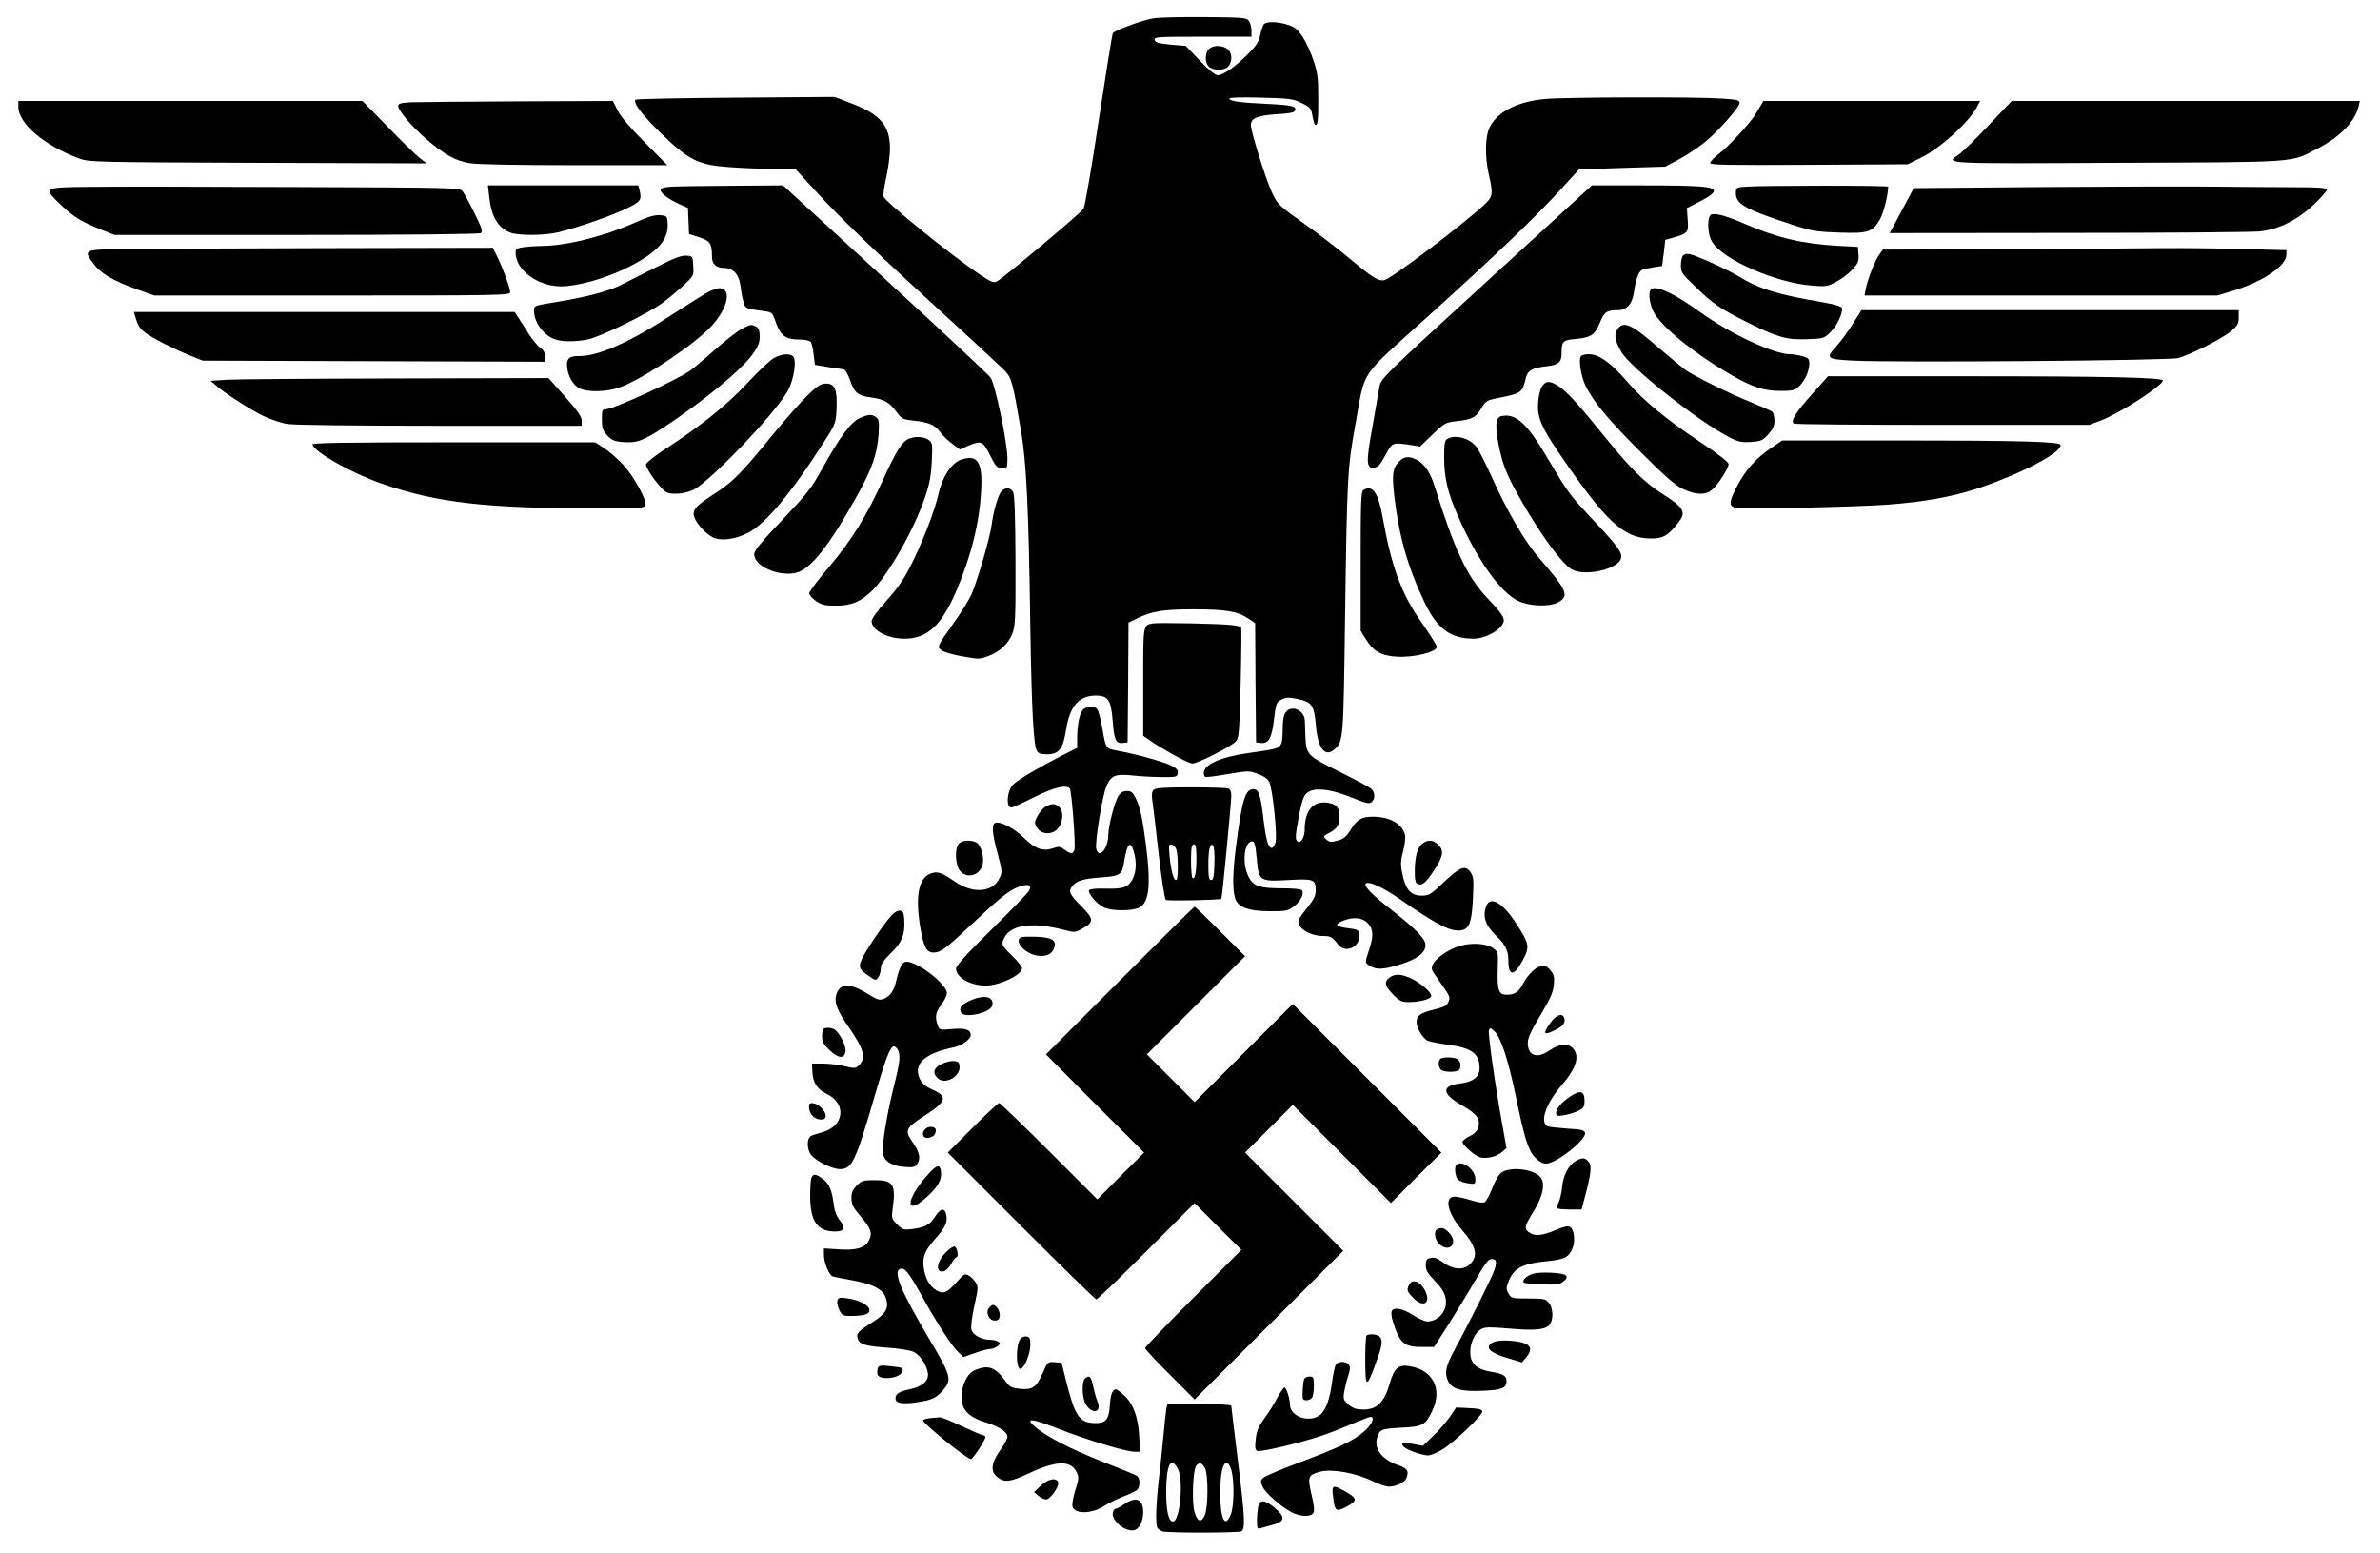
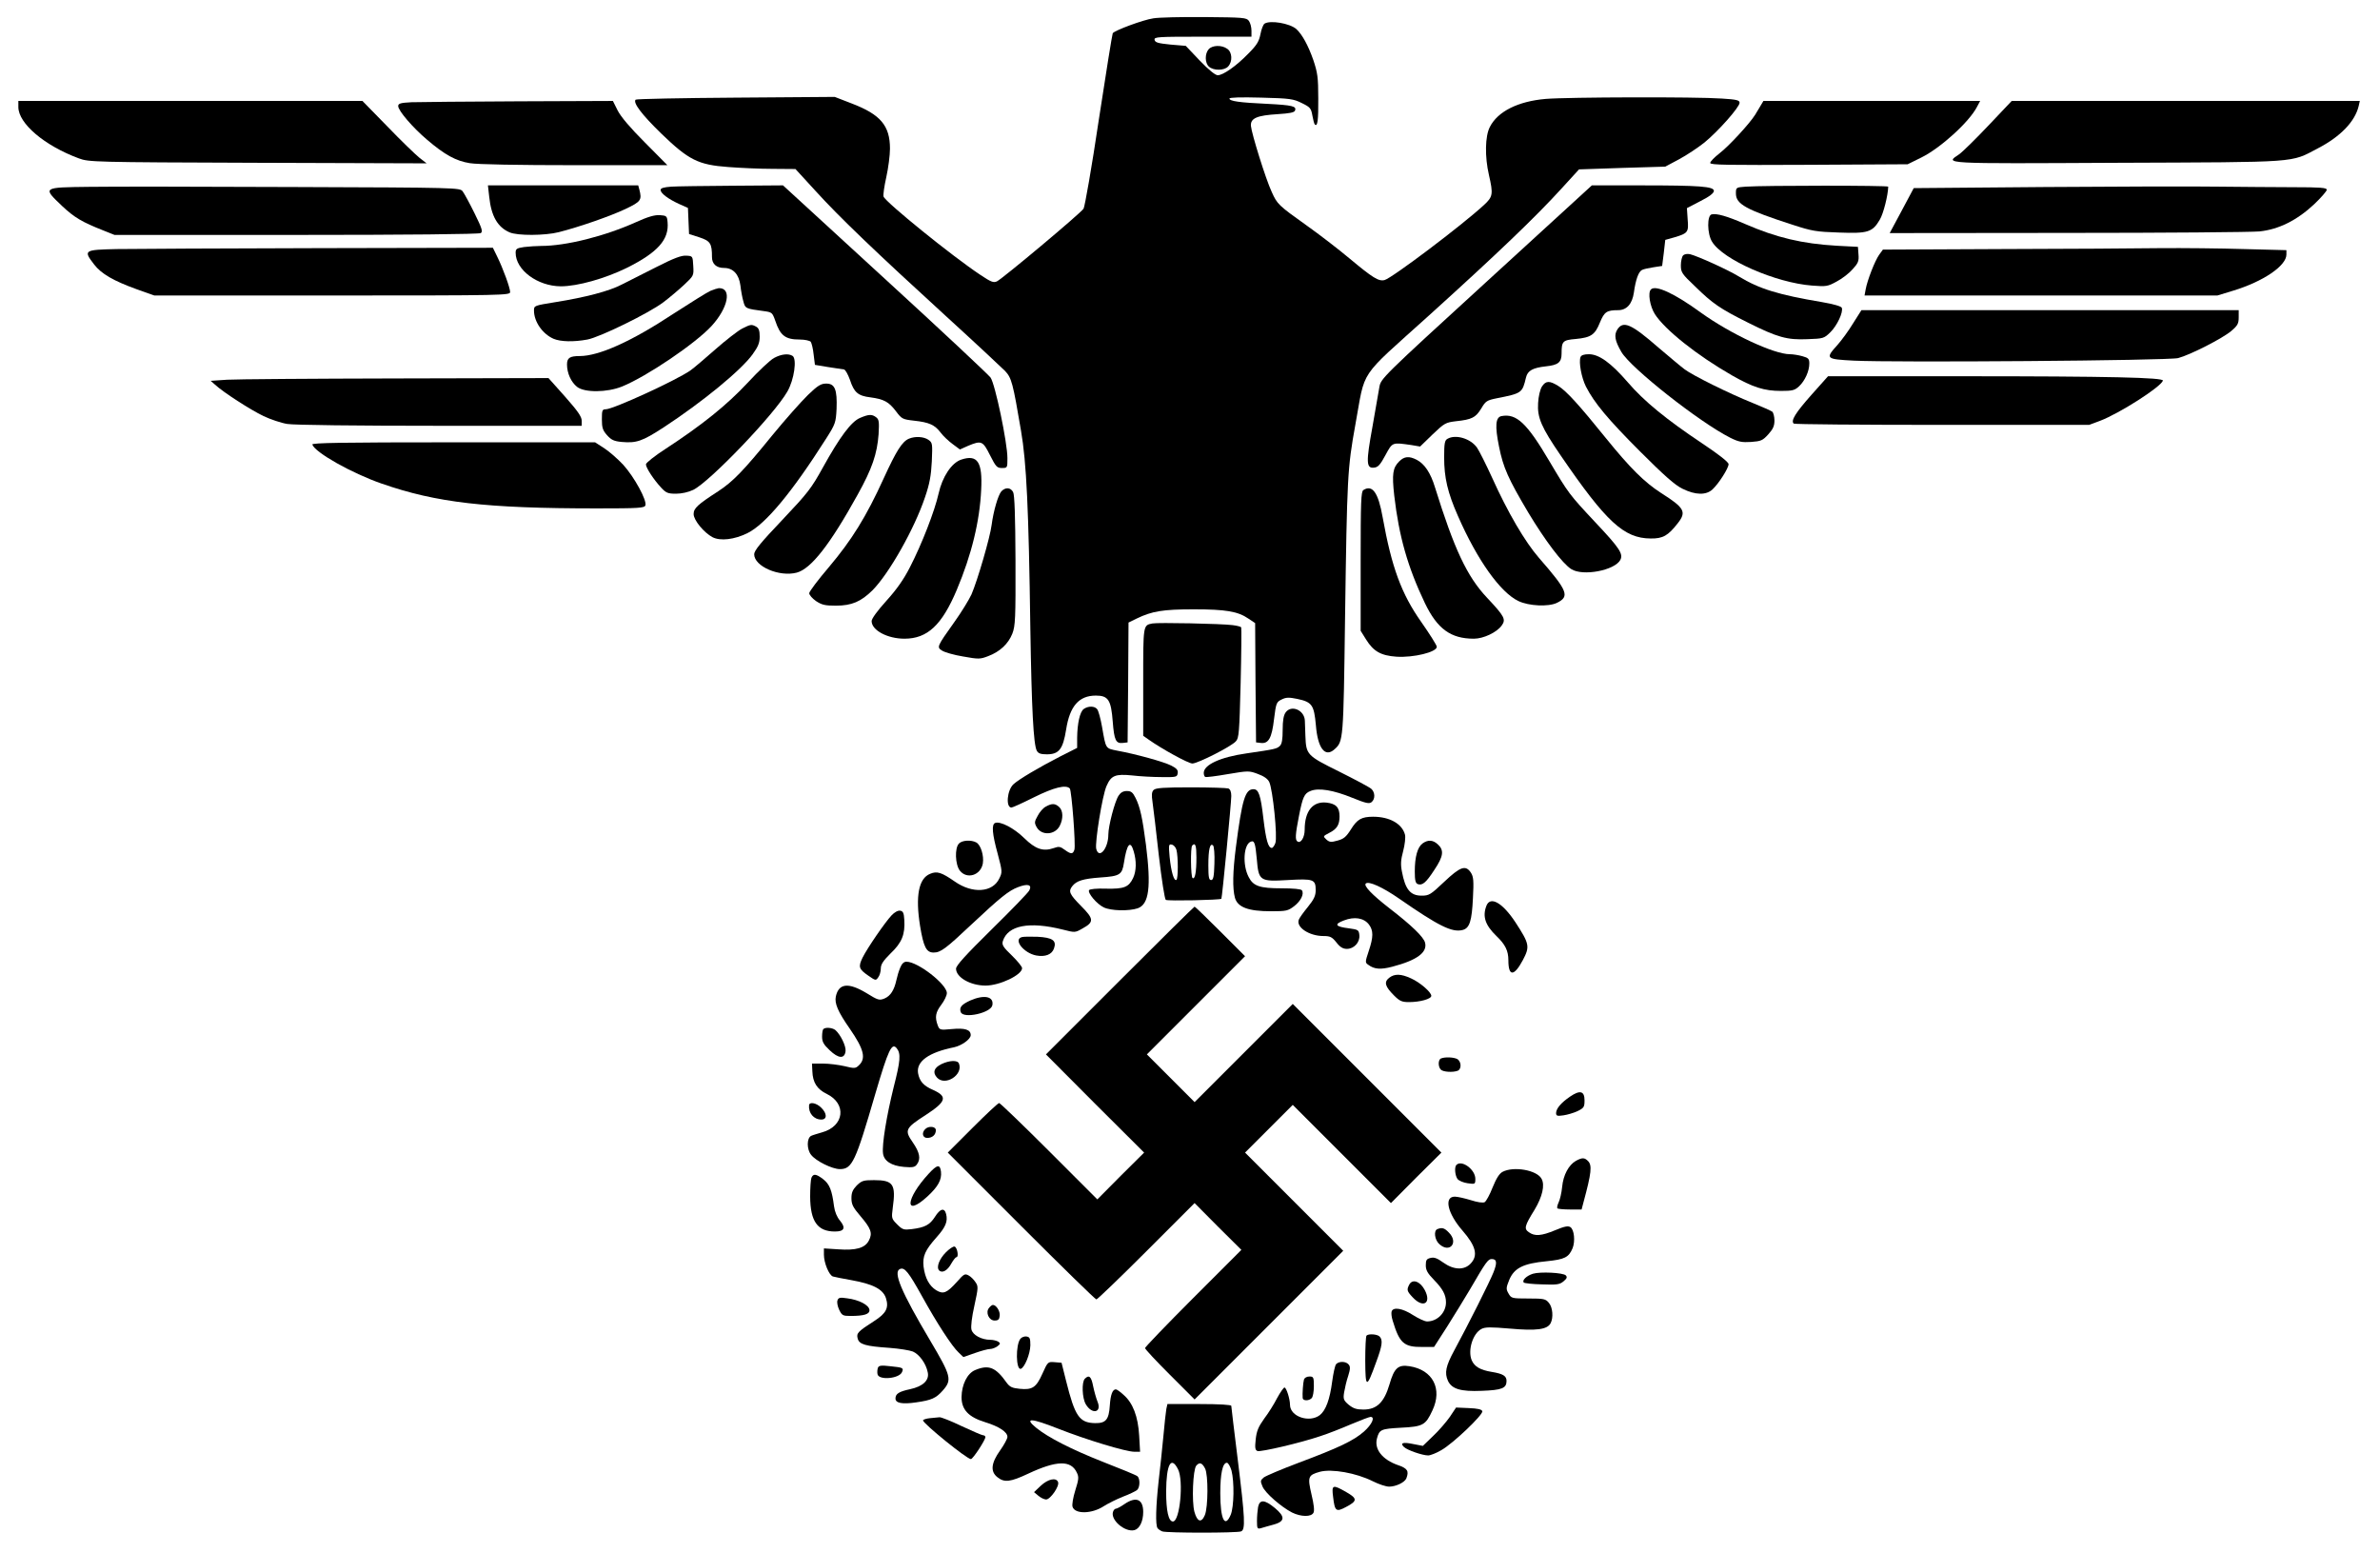
<svg xmlns="http://www.w3.org/2000/svg" version="1.0" width="1297" height="846" viewBox="0 0 1297 846" preserveAspectRatio="xMidYMid meet">
  <g transform="translate(0,846) scale(0.1,-0.1)" fill="#000000" stroke="none">
    <path d="M6285 8360 c-56 -8 -211 -66 -221 -81 -3 -5 -37 -218 -76 -472 -39 -262 -76 -471 -83 -484 -17 -26 -440 -380 -472 -396 -19 -9 -33 -3 -90 35 -154 102 -518 397 -528 427 -3 9 4 57 15 106 11 50 20 119 20 155 0 125 -51 186 -208 246 l-93 36 -539 -4 c-296 -2 -542 -7 -546 -11 -16 -16 33 -81 140 -185 149 -144 201 -170 364 -182 64 -5 173 -10 242 -10 l125 -1 110 -120 c129 -142 322 -327 715 -686 157 -143 299 -276 317 -294 36 -38 43 -66 87 -325 30 -173 42 -425 51 -1079 7 -436 17 -631 35 -665 8 -15 21 -20 55 -20 66 0 88 28 105 135 20 128 70 185 162 185 68 0 83 -24 92 -142 8 -102 17 -120 55 -116 l26 3 3 327 2 326 45 22 c83 40 142 50 310 50 175 0 241 -11 299 -51 l36 -24 2 -325 3 -325 26 -3 c42 -5 60 26 72 130 11 88 13 93 42 107 24 12 40 12 84 3 81 -17 92 -33 102 -143 10 -126 50 -178 101 -132 49 43 49 47 58 717 11 770 13 813 56 1051 57 311 11 244 399 594 374 338 584 539 725 694 l95 104 235 8 235 7 75 40 c41 22 103 63 138 91 75 61 192 193 192 217 0 14 -16 18 -97 23 -140 10 -839 8 -960 -2 -150 -13 -261 -68 -304 -153 -26 -50 -28 -162 -5 -261 24 -105 22 -119 -27 -164 -119 -110 -502 -399 -542 -409 -32 -8 -64 12 -191 118 -61 51 -165 131 -230 177 -158 113 -163 117 -194 186 -33 71 -109 316 -113 359 -3 42 33 57 146 64 65 4 90 9 94 19 10 24 -12 30 -149 37 -155 7 -208 15 -208 29 0 6 60 8 173 5 158 -4 176 -7 222 -30 45 -22 50 -28 57 -68 4 -23 10 -45 13 -48 15 -15 20 22 19 141 0 116 -4 141 -27 210 -28 80 -61 140 -93 169 -36 31 -142 49 -173 29 -7 -5 -17 -30 -22 -57 -8 -40 -19 -59 -67 -107 -66 -68 -137 -117 -166 -117 -13 0 -50 30 -98 80 l-76 80 -83 7 c-68 7 -84 11 -87 26 -3 16 15 17 262 17 l266 0 0 33 c0 18 -6 42 -14 53 -13 18 -29 19 -243 21 -125 1 -250 -2 -278 -7z" />
    <path d="M6587 8192 c-22 -25 -21 -75 1 -95 25 -23 85 -22 105 1 25 27 22 78 -5 96 -30 22 -81 20 -101 -2z" />
    <path d="M100 7877 c0 -90 143 -211 330 -280 54 -20 77 -21 975 -24 l920 -3 -40 31 c-22 18 -101 94 -175 171 l-135 138 -937 0 -938 0 0 -33z" />
    <path d="M2243 7903 c-61 -3 -73 -7 -73 -21 0 -25 80 -118 157 -183 97 -83 158 -116 233 -128 39 -7 269 -11 571 -11 l506 0 -122 123 c-80 80 -131 140 -149 175 l-26 52 -513 -2 c-281 -1 -545 -4 -584 -5z" />
    <path d="M9595 7885 c-8 -14 -22 -36 -30 -50 -29 -47 -144 -172 -194 -210 -28 -22 -51 -45 -51 -53 0 -11 93 -12 538 -10 l538 3 75 37 c105 52 261 194 303 276 l17 32 -591 0 -590 0 -15 -25z" />
    <path d="M10837 7777 c-69 -73 -141 -144 -161 -158 -77 -52 -106 -51 862 -46 1005 4 941 -1 1094 79 123 64 202 146 222 231 l6 27 -948 0 -949 0 -126 -133z" />
    <path d="M488 7442 c-258 -3 -257 -2 -150 -104 67 -63 109 -88 226 -134 l60 -24 990 0 c600 0 997 4 1006 10 12 8 7 25 -34 108 -27 55 -56 108 -65 120 -16 19 -27 20 -916 23 -495 2 -998 3 -1117 1z" />
    <path d="M2666 7388 c11 -106 46 -166 111 -194 43 -19 193 -18 268 1 114 29 280 87 363 126 86 41 91 49 76 107 l-6 22 -410 0 -409 0 7 -62z" />
    <path d="M3658 7443 c-41 -3 -58 -8 -58 -18 0 -18 41 -49 100 -76 l49 -22 3 -71 3 -71 56 -18 c60 -20 69 -33 69 -108 0 -37 24 -59 66 -59 49 0 81 -34 89 -96 3 -27 10 -66 16 -86 10 -39 12 -40 111 -53 45 -6 47 -8 63 -53 27 -81 55 -102 133 -102 28 0 54 -6 60 -12 5 -7 13 -39 16 -70 l7 -56 72 -12 c40 -6 78 -12 86 -13 8 -1 22 -27 33 -57 22 -68 44 -87 111 -95 74 -10 100 -24 139 -75 32 -43 37 -45 98 -52 84 -9 114 -23 146 -65 14 -19 44 -47 66 -63 l39 -29 45 20 c72 30 80 27 119 -51 32 -63 38 -70 65 -70 30 0 30 1 30 54 0 84 -67 404 -92 439 -12 16 -271 259 -576 538 l-555 509 -276 -2 c-152 -1 -302 -3 -333 -5z" />
    <path d="M8100 6924 c-571 -522 -575 -527 -583 -573 -4 -25 -21 -123 -38 -218 -35 -192 -34 -226 9 -221 22 2 34 16 62 68 39 72 36 70 142 55 l47 -8 68 66 c65 62 71 65 128 72 86 9 107 20 137 69 24 41 31 45 85 56 137 27 139 29 159 113 9 38 37 53 109 61 67 7 85 22 85 70 0 67 6 73 77 79 84 8 105 23 132 90 24 58 37 67 99 67 47 0 77 34 86 96 10 71 25 113 44 123 9 5 38 11 64 15 l46 7 9 71 8 71 50 14 c74 22 78 28 72 98 l-4 61 73 38 c50 25 74 44 74 56 0 24 -75 30 -400 30 l-265 0 -575 -526z" />
    <path d="M9513 7443 c-52 -4 -53 -4 -53 -37 0 -58 53 -88 310 -171 104 -34 128 -38 251 -42 159 -6 183 2 223 70 20 33 45 134 46 180 0 7 -673 7 -777 0z" />
    <path d="M11147 7441 l-718 -6 -65 -122 -66 -123 969 1 c532 0 1003 4 1046 8 106 11 205 61 298 148 38 36 69 72 69 79 0 11 -34 14 -183 14 -101 0 -285 2 -408 3 -123 2 -547 1 -942 -2z" />
    <path d="M9328 7292 c-26 -5 -25 -106 2 -149 59 -98 347 -224 545 -239 77 -6 85 -5 134 22 29 15 68 45 87 67 30 33 35 44 32 80 l-3 42 -115 6 c-188 11 -329 44 -501 119 -99 43 -153 58 -181 52z" />
    <path d="M3467 7250 c-171 -77 -382 -130 -518 -130 -25 0 -67 -3 -93 -6 -40 -6 -46 -10 -46 -31 0 -94 119 -182 246 -183 91 0 241 42 361 101 168 84 230 154 221 249 -3 33 -5 35 -43 38 -29 1 -64 -9 -128 -38z" />
    <path d="M638 7103 c-181 -4 -185 -6 -125 -84 39 -51 105 -89 232 -135 l96 -34 969 0 c943 0 970 1 970 19 0 22 -38 127 -71 194 l-23 47 -945 -2 c-521 -1 -1017 -4 -1103 -5z" />
    <path d="M10908 7103 l-647 -3 -21 -29 c-23 -33 -64 -138 -73 -188 l-6 -33 961 0 962 0 85 26 c165 50 291 136 291 197 l0 24 -232 6 c-128 4 -332 6 -453 5 -121 -2 -511 -4 -867 -5z" />
    <path d="M9172 7068 c-6 -6 -12 -31 -12 -53 0 -39 5 -47 78 -116 96 -94 136 -121 288 -197 160 -80 213 -95 324 -90 86 3 90 4 124 37 37 36 72 110 63 134 -3 8 -44 20 -108 31 -238 40 -342 72 -452 139 -60 37 -224 111 -267 122 -15 3 -30 1 -38 -7z" />
    <path d="M3575 7004 c-71 -36 -156 -79 -188 -95 -67 -35 -196 -69 -359 -95 -117 -19 -118 -19 -118 -46 0 -61 47 -128 107 -154 38 -16 109 -18 184 -4 69 13 336 144 414 203 33 25 84 68 113 95 53 50 53 50 50 103 -3 54 -3 54 -38 56 -26 2 -67 -13 -165 -63z" />
    <path d="M3871 6875 c-18 -8 -109 -65 -202 -125 -227 -150 -405 -230 -510 -230 -54 0 -69 -10 -69 -46 0 -47 22 -96 55 -122 41 -32 163 -31 245 2 135 55 398 233 487 329 92 100 113 209 40 207 -7 -1 -27 -7 -46 -15z" />
    <path d="M8997 6883 c-18 -17 -6 -91 21 -134 55 -86 230 -225 420 -334 114 -65 176 -85 267 -85 63 0 75 3 99 25 32 30 56 83 56 124 0 26 -5 31 -37 40 -21 6 -52 11 -69 11 -87 0 -324 111 -484 226 -144 105 -248 153 -273 127z" />
    <path d="M10099 6699 c-24 -40 -63 -93 -86 -119 -67 -74 -64 -77 90 -85 216 -11 1714 0 1767 14 65 17 242 107 290 148 34 29 40 40 40 74 l0 39 -1028 0 -1028 0 -45 -71z" />
-     <path d="M736 6738 c16 -54 25 -67 56 -91 39 -30 157 -89 248 -126 l65 -26 933 -3 932 -3 0 29 c0 21 -8 35 -25 46 -14 10 -42 43 -62 74 -19 31 -45 72 -57 89 l-21 33 -1038 0 -1038 0 7 -22z" />
    <path d="M4045 6670 c-22 -11 -88 -62 -147 -114 -58 -51 -119 -103 -135 -114 -75 -53 -421 -212 -462 -212 -19 0 -21 -6 -21 -55 0 -46 5 -60 28 -86 23 -26 38 -33 80 -37 80 -7 111 3 228 79 211 138 422 311 485 398 31 43 39 63 39 97 0 33 -5 46 -19 54 -26 14 -30 13 -76 -10z" />
    <path d="M8814 6665 c-19 -30 -14 -61 22 -123 52 -88 423 -381 593 -467 46 -23 64 -26 114 -23 54 4 63 8 93 41 26 29 34 45 34 76 0 21 -6 43 -12 48 -7 5 -56 27 -108 48 -125 50 -325 149 -370 183 -19 14 -83 68 -142 118 -149 130 -192 148 -224 99z" />
    <path d="M4219 6510 c-20 -10 -85 -71 -145 -136 -113 -121 -247 -229 -446 -359 -59 -38 -108 -77 -108 -85 0 -19 43 -84 83 -127 27 -29 37 -33 81 -33 30 0 67 8 94 21 90 44 442 411 513 536 37 64 53 178 28 194 -22 14 -61 10 -100 -11z" />
    <path d="M8613 6514 c-10 -28 5 -111 30 -161 46 -89 119 -177 296 -354 131 -131 190 -183 230 -202 71 -35 129 -36 164 -3 34 32 87 115 87 137 0 11 -52 52 -142 112 -198 132 -320 232 -408 335 -91 105 -156 152 -211 152 -27 0 -42 -5 -46 -16z" />
    <path d="M9871 6308 c-86 -97 -113 -140 -96 -156 4 -4 367 -7 808 -7 l802 0 59 22 c106 40 332 185 343 219 6 17 -292 24 -1092 24 l-733 0 -91 -102z" />
    <path d="M1237 6391 l-89 -6 24 -21 c44 -41 193 -137 264 -171 38 -18 97 -38 130 -43 34 -6 379 -10 832 -10 l772 0 0 28 c0 22 -22 53 -90 130 l-91 102 -832 -2 c-458 -1 -872 -4 -920 -7z" />
    <path d="M8403 6354 c-10 -16 -19 -53 -21 -90 -5 -79 17 -131 124 -287 247 -361 344 -450 489 -451 67 -1 95 15 148 83 49 62 37 84 -91 165 -90 58 -168 135 -300 298 -146 181 -217 259 -260 285 -48 30 -68 29 -89 -3z" />
    <path d="M4403 6308 c-36 -35 -125 -135 -197 -223 -156 -192 -212 -249 -291 -301 -113 -73 -135 -93 -135 -125 0 -33 56 -101 103 -126 43 -22 119 -13 190 22 98 48 242 221 427 512 53 83 55 90 59 165 4 105 -9 138 -56 138 -29 0 -46 -10 -100 -62z" />
    <path d="M4687 6183 c-48 -20 -110 -103 -202 -269 -64 -116 -83 -140 -222 -287 -118 -124 -153 -167 -153 -187 0 -66 137 -125 232 -100 78 21 181 152 332 425 79 142 106 222 114 329 4 69 2 81 -14 93 -23 17 -40 16 -87 -4z" />
    <path d="M8183 6193 c-33 -6 -37 -53 -14 -166 23 -115 50 -175 159 -359 92 -153 187 -279 235 -309 63 -40 236 -7 267 50 17 33 -3 64 -137 206 -142 152 -145 156 -250 333 -122 207 -179 260 -260 245z" />
    <path d="M4954 6070 c-37 -15 -69 -65 -138 -216 -96 -211 -175 -337 -298 -483 -59 -69 -108 -134 -108 -143 0 -10 17 -29 37 -43 32 -21 49 -25 108 -25 87 0 137 22 200 84 90 91 228 334 286 507 25 73 33 117 37 195 4 97 4 102 -19 118 -25 17 -71 20 -105 6z" />
    <path d="M7888 6069 c-15 -8 -18 -25 -18 -101 0 -111 19 -192 75 -319 105 -240 231 -417 330 -464 57 -27 162 -32 209 -10 72 35 60 65 -97 245 -76 87 -171 249 -256 438 -33 72 -70 146 -82 163 -35 50 -117 74 -161 48z" />
-     <path d="M9652 6019 c-79 -52 -140 -120 -185 -207 -45 -85 -47 -109 -10 -118 36 -9 641 3 823 16 205 15 359 43 501 90 234 79 449 191 449 235 0 19 -217 25 -895 25 l-623 0 -60 -41z" />
    <path d="M1702 6038 c14 -43 214 -156 378 -213 299 -104 568 -135 1173 -135 229 0 258 2 264 16 10 27 -61 156 -121 222 -31 33 -78 74 -105 91 l-48 31 -772 0 c-614 0 -772 -3 -769 -12z" />
    <path d="M5239 5956 c-53 -17 -104 -94 -124 -185 -21 -94 -91 -275 -156 -401 -34 -67 -72 -121 -129 -184 -49 -54 -80 -97 -80 -110 0 -50 86 -96 179 -96 125 0 204 74 285 266 81 192 125 374 133 545 8 152 -20 194 -108 165z" />
    <path d="M7625 5946 c-35 -35 -40 -68 -27 -186 26 -223 73 -389 167 -586 68 -141 141 -194 267 -194 52 0 124 34 151 71 25 34 17 50 -80 153 -109 116 -178 264 -283 601 -24 79 -57 128 -100 150 -41 21 -67 19 -95 -9z" />
    <path d="M5457 5783 c-18 -21 -43 -107 -53 -183 -8 -66 -77 -303 -110 -379 -14 -30 -55 -97 -93 -150 -96 -135 -97 -137 -67 -156 14 -9 65 -24 115 -32 84 -15 92 -15 136 2 64 24 110 67 132 123 16 42 18 81 17 398 -1 243 -5 358 -13 373 -14 26 -42 27 -64 4z" />
    <path d="M7430 5790 c-13 -8 -15 -62 -15 -388 l0 -379 30 -48 c40 -64 80 -87 165 -93 94 -6 220 25 220 54 0 8 -38 68 -84 134 -109 154 -162 299 -211 571 -24 136 -56 180 -105 149z" />
    <path d="M6280 5063 c-51 -10 -50 -6 -50 -319 l0 -293 30 -21 c72 -51 216 -130 238 -130 29 0 213 93 237 121 17 17 19 50 26 317 4 163 5 300 3 304 -3 4 -23 9 -47 12 -62 8 -408 15 -437 9z" />
    <path d="M5906 4597 c-21 -15 -35 -78 -36 -157 l0 -55 -93 -47 c-113 -58 -225 -124 -254 -151 -35 -32 -43 -127 -11 -127 6 0 61 25 123 56 109 54 174 70 195 48 10 -12 33 -309 25 -334 -8 -25 -19 -25 -53 0 -24 18 -32 19 -60 9 -58 -20 -100 -5 -161 55 -55 54 -130 93 -158 82 -20 -8 -16 -59 14 -168 25 -95 26 -100 9 -134 -36 -77 -146 -85 -243 -17 -72 50 -97 58 -134 42 -63 -25 -81 -122 -55 -284 19 -115 34 -145 74 -145 38 0 66 21 204 151 160 150 205 186 255 205 54 21 79 14 62 -18 -7 -13 -99 -108 -206 -213 -141 -139 -193 -196 -193 -213 0 -47 78 -92 161 -92 77 0 199 58 199 95 0 8 -25 39 -56 69 -47 45 -55 58 -49 78 27 86 143 109 327 63 66 -17 67 -17 107 6 64 35 63 52 -8 123 -62 63 -70 79 -48 107 23 30 59 41 154 48 106 7 118 15 128 80 16 104 35 125 53 63 16 -53 15 -108 -3 -146 -24 -50 -49 -60 -147 -58 -50 2 -89 -2 -93 -8 -9 -15 42 -76 80 -94 39 -19 137 -21 185 -5 62 22 74 116 45 346 -19 146 -32 207 -57 256 -15 30 -24 37 -47 37 -20 0 -34 -8 -45 -25 -21 -31 -56 -166 -56 -212 0 -76 -51 -137 -66 -78 -8 34 33 290 56 342 25 58 48 67 139 58 42 -5 114 -9 161 -9 80 -1 85 0 88 21 3 17 -6 27 -36 42 -39 20 -190 62 -294 81 -64 13 -61 8 -82 128 -8 46 -20 90 -27 98 -14 18 -49 18 -73 1z" />
    <path d="M7006 4578 c-11 -15 -16 -45 -16 -95 0 -51 -4 -76 -15 -87 -17 -16 -25 -18 -183 -41 -141 -20 -232 -62 -232 -106 0 -10 3 -20 8 -22 4 -3 59 4 122 15 113 19 117 19 165 1 33 -12 54 -27 62 -44 19 -40 46 -301 33 -333 -5 -14 -14 -26 -19 -26 -20 0 -32 43 -46 160 -15 129 -26 160 -54 160 -45 0 -62 -54 -96 -317 -17 -133 -19 -223 -5 -275 15 -51 72 -73 196 -73 84 0 93 2 127 28 36 28 55 66 42 86 -4 7 -48 11 -111 11 -119 0 -154 12 -179 61 -35 66 -28 178 11 193 20 8 25 -7 33 -94 10 -120 16 -124 169 -115 140 8 152 4 152 -55 0 -30 -9 -50 -43 -92 -24 -29 -46 -60 -49 -69 -16 -41 57 -89 134 -89 37 0 47 -5 71 -35 20 -26 36 -35 57 -35 39 0 72 36 68 75 -3 28 -6 30 -57 37 -74 9 -83 22 -27 43 57 22 108 14 136 -22 25 -33 25 -68 -1 -145 -20 -60 -20 -63 -2 -75 32 -24 67 -27 131 -10 134 35 192 78 178 131 -8 31 -73 94 -195 188 -94 73 -141 122 -128 134 15 15 92 -20 180 -81 218 -151 290 -187 348 -172 38 10 50 49 56 174 5 94 3 116 -11 138 -29 44 -58 33 -146 -50 -74 -70 -82 -75 -123 -75 -61 0 -89 34 -107 131 -8 40 -6 65 7 113 9 34 13 73 10 87 -15 60 -83 99 -174 99 -63 0 -87 -14 -121 -69 -26 -41 -39 -52 -73 -61 -35 -10 -44 -9 -61 6 -19 18 -18 18 16 36 42 21 56 44 56 90 0 49 -19 69 -71 75 -75 8 -119 -46 -119 -148 0 -41 -21 -76 -39 -64 -14 8 -12 38 8 140 20 102 29 122 62 135 44 19 126 5 229 -37 74 -30 92 -34 105 -23 20 17 19 53 -2 72 -10 9 -89 51 -175 94 -176 87 -180 92 -184 193 -1 31 -2 68 -3 84 -2 58 -74 89 -105 45z" />
    <path d="M6287 4156 c-11 -11 -12 -27 -6 -68 4 -29 20 -159 34 -288 16 -137 32 -238 38 -243 10 -7 296 -1 303 6 4 4 54 523 54 560 0 23 -6 37 -16 41 -9 3 -100 6 -204 6 -150 0 -191 -3 -203 -14z m124 -326 c10 -37 10 -158 0 -164 -13 -9 -29 44 -37 125 -6 66 -5 71 12 67 10 -2 21 -14 25 -28z m109 -42 c0 -81 -8 -121 -21 -112 -10 6 -12 167 -2 177 17 18 23 1 23 -65z m98 -34 c-2 -71 -6 -89 -18 -89 -12 0 -15 16 -15 80 0 87 9 125 26 108 5 -5 9 -48 7 -99z" />
    <path d="M5699 4065 c-14 -7 -34 -30 -44 -50 -18 -32 -19 -38 -5 -63 27 -46 99 -42 125 8 20 39 19 83 -3 103 -22 20 -39 21 -73 2z" />
    <path d="M5226 3864 c-24 -24 -21 -115 5 -148 38 -48 113 -26 125 39 7 42 -11 102 -36 115 -28 15 -77 12 -94 -6z" />
    <path d="M7753 3865 c-28 -20 -43 -73 -43 -153 0 -49 4 -64 16 -69 25 -9 45 7 91 78 49 73 53 106 20 137 -27 26 -54 28 -84 7z" />
    <path d="M8100 3524 c-22 -58 -6 -105 55 -164 48 -46 65 -80 65 -132 0 -90 31 -89 79 1 39 74 36 88 -40 205 -71 108 -138 146 -159 90z" />
    <path d="M6102 3117 l-402 -402 267 -268 268 -267 -128 -127 -127 -128 -263 263 c-144 144 -267 262 -272 262 -6 0 -71 -61 -145 -135 l-135 -135 400 -400 c220 -220 404 -400 410 -400 5 0 128 118 272 262 l263 263 127 -128 128 -127 -263 -263 c-144 -144 -262 -267 -262 -272 0 -6 61 -71 135 -145 l135 -135 405 405 405 405 -267 267 -268 268 130 130 130 130 267 -267 268 -268 137 138 138 137 -405 405 -405 405 -267 -267 -268 -268 -130 130 -130 130 267 267 268 268 -135 135 c-74 74 -137 135 -140 135 -3 0 -186 -181 -408 -403z" />
    <path d="M4859 3473 c-36 -38 -132 -178 -158 -230 -25 -51 -21 -63 31 -99 39 -27 41 -28 54 -9 8 10 14 32 14 48 0 23 13 42 54 83 61 58 79 103 74 182 -2 38 -7 48 -23 50 -12 2 -31 -9 -46 -25z" />
    <path d="M5568 3354 c-47 -14 11 -87 79 -100 49 -9 86 5 97 39 15 42 -8 59 -91 63 -37 1 -76 1 -85 -2z" />
-     <path d="M7943 3302 c-61 -22 -120 -65 -135 -98 -9 -20 -7 -30 16 -61 82 -118 80 -113 70 -140 -8 -22 -20 -29 -76 -43 -78 -19 -98 -33 -98 -69 0 -32 32 -86 59 -101 11 -5 58 -15 103 -21 137 -18 179 -47 181 -125 1 -50 -33 -79 -104 -87 -107 -13 -103 -57 12 -122 78 -45 97 -71 85 -118 -4 -18 -20 -34 -46 -47 -22 -11 -40 -25 -40 -32 0 -17 69 -77 96 -84 36 -9 91 4 119 29 l25 22 -19 105 c-42 229 -83 520 -77 536 6 16 10 15 33 -8 33 -33 74 -160 113 -348 47 -230 68 -297 105 -336 22 -23 41 -34 61 -34 54 0 219 130 212 167 -3 15 -17 19 -100 24 -53 4 -100 9 -106 13 -41 25 -7 123 76 220 84 97 104 164 61 207 -27 27 -72 21 -126 -15 -68 -47 -118 -28 -117 43 0 26 19 67 69 150 56 93 69 125 73 166 4 44 0 56 -20 80 -19 22 -30 27 -50 22 -32 -8 -75 -51 -99 -99 -22 -43 -45 -58 -88 -58 -44 0 -52 24 -49 136 3 95 3 97 -24 117 -39 29 -127 33 -195 9z" />
    <path d="M4906 3188 c-8 -18 -17 -49 -21 -68 -12 -55 -32 -86 -64 -100 -29 -12 -36 -10 -99 29 -98 59 -151 54 -167 -18 -8 -38 11 -83 76 -176 78 -113 90 -163 48 -201 -17 -16 -24 -16 -77 -3 -31 7 -84 14 -117 14 l-60 0 2 -42 c2 -61 26 -98 78 -123 111 -54 96 -177 -26 -210 -24 -7 -51 -15 -59 -19 -24 -13 -24 -73 0 -103 26 -34 115 -78 157 -78 67 0 85 39 193 410 71 241 90 282 117 248 23 -29 20 -68 -17 -212 -39 -158 -64 -311 -58 -360 5 -42 46 -68 114 -74 47 -4 60 -2 71 14 22 30 15 65 -23 120 -46 66 -41 77 71 149 112 73 120 100 41 136 -54 23 -75 48 -83 92 -10 64 58 113 197 141 41 9 90 44 90 66 0 30 -31 40 -104 33 -64 -6 -66 -5 -76 21 -16 44 -12 70 20 112 16 21 30 50 30 63 0 48 -158 171 -220 171 -14 0 -25 -10 -34 -32z" />
    <path d="M7570 3132 c-29 -23 -22 -47 27 -96 31 -31 43 -36 82 -36 59 0 121 17 121 34 0 20 -61 73 -110 95 -56 26 -91 26 -120 3z" />
    <path d="M5288 3009 c-48 -22 -62 -38 -52 -64 15 -37 164 -4 172 38 9 48 -44 59 -120 26z" />
-     <path d="M8450 2888 c-46 -63 -39 -73 29 -38 41 20 54 40 45 65 -11 27 -43 16 -74 -27z" />
    <path d="M4487 2853 c-4 -3 -7 -22 -7 -41 0 -28 8 -43 41 -74 49 -47 82 -48 87 -5 3 28 -28 91 -56 115 -17 13 -54 16 -65 5z" />
    <path d="M7853 2693 c-16 -6 -17 -45 -1 -61 13 -13 66 -16 92 -6 22 9 20 51 -3 64 -20 10 -66 12 -88 3z" />
    <path d="M5130 2662 c-40 -20 -49 -45 -24 -73 44 -49 144 14 120 76 -7 20 -52 18 -96 -3z" />
    <path d="M8556 2485 c-48 -33 -75 -64 -76 -89 0 -16 6 -18 40 -13 21 3 56 13 77 23 35 17 38 23 38 59 0 51 -25 57 -79 20z" />
    <path d="M4409 2438 c-4 -43 26 -78 67 -78 32 0 32 33 -1 65 -26 26 -64 33 -66 13z" />
    <path d="M5042 2308 c-21 -21 -14 -48 11 -48 28 0 47 17 47 42 0 21 -39 25 -58 6z" />
    <path d="M8588 2135 c-39 -22 -69 -77 -75 -142 -3 -32 -12 -70 -19 -84 -7 -15 -10 -29 -7 -33 4 -3 35 -6 69 -6 l63 0 10 38 c44 162 48 203 25 226 -19 19 -31 20 -66 1z" />
    <path d="M7937 2113 c-12 -11 -8 -58 6 -77 7 -9 32 -20 55 -23 41 -6 42 -5 42 24 0 51 -74 105 -103 76z" />
    <path d="M5061 2065 c-127 -138 -134 -240 -8 -125 59 54 80 92 75 136 -5 42 -21 39 -67 -11z" />
    <path d="M8188 2075 c-18 -10 -34 -36 -54 -85 -15 -39 -35 -75 -43 -80 -10 -5 -39 -1 -76 11 -33 10 -72 19 -87 19 -60 0 -40 -91 42 -185 73 -84 86 -135 45 -179 -35 -38 -93 -36 -150 5 -33 24 -50 30 -69 25 -22 -5 -26 -12 -26 -40 0 -27 10 -44 45 -80 47 -48 65 -81 65 -122 0 -56 -47 -104 -103 -104 -13 0 -47 16 -77 35 -57 37 -107 45 -116 20 -3 -8 -1 -31 6 -52 37 -122 61 -143 162 -142 l63 0 72 112 c39 62 95 153 124 202 86 148 98 165 118 165 28 0 31 -19 10 -72 -19 -49 -138 -286 -214 -426 -46 -85 -54 -122 -34 -166 21 -44 69 -59 184 -54 110 4 135 14 135 54 0 27 -19 39 -80 49 -63 10 -95 29 -110 64 -22 54 6 145 53 170 21 11 49 11 156 2 144 -13 203 -5 221 29 16 30 12 86 -9 111 -18 22 -27 24 -112 24 -90 0 -93 1 -108 27 -14 24 -14 31 4 75 27 64 76 89 203 101 99 10 121 21 142 71 15 38 9 101 -12 115 -13 8 -33 4 -83 -17 -75 -31 -111 -34 -143 -11 -28 19 -24 34 31 123 42 70 57 134 38 168 -25 48 -153 70 -213 38z" />
    <path d="M4422 2043 c-4 -10 -7 -56 -7 -103 1 -135 40 -190 135 -190 52 0 60 20 27 60 -16 19 -28 48 -32 78 -11 86 -24 120 -59 147 -39 30 -54 31 -64 8z" />
    <path d="M4669 2001 c-22 -23 -29 -39 -29 -69 0 -34 8 -50 49 -98 58 -68 67 -93 46 -133 -21 -41 -70 -55 -167 -48 l-78 5 0 -34 c0 -45 28 -112 49 -119 10 -3 56 -12 101 -20 117 -21 172 -49 188 -98 17 -53 1 -83 -63 -124 -90 -58 -99 -67 -91 -96 8 -32 42 -42 175 -51 52 -4 108 -13 126 -20 35 -15 72 -66 81 -114 9 -43 -27 -76 -96 -91 -61 -13 -80 -25 -80 -51 0 -25 37 -32 112 -21 85 12 109 23 146 65 51 58 46 78 -69 272 -158 266 -204 375 -164 390 25 10 46 -16 121 -151 79 -143 162 -271 198 -304 l26 -25 63 22 c34 12 71 22 83 22 11 0 29 7 40 15 16 13 17 16 4 25 -8 5 -28 10 -43 10 -48 0 -96 26 -103 56 -4 16 2 68 16 130 21 97 22 105 6 128 -9 14 -26 31 -38 37 -20 11 -26 7 -62 -34 -57 -63 -75 -70 -114 -47 -38 24 -61 66 -69 129 -6 57 8 89 72 161 48 54 61 85 51 125 -9 36 -32 31 -61 -15 -28 -44 -55 -58 -127 -67 -43 -5 -50 -3 -79 26 -31 31 -31 34 -24 89 18 130 3 152 -102 152 -58 0 -67 -3 -94 -29z" />
    <path d="M7833 1763 c-21 -8 -15 -58 10 -81 57 -53 108 8 52 63 -24 25 -37 28 -62 18z" />
    <path d="M5155 1637 c-36 -36 -54 -82 -37 -99 17 -17 46 0 66 37 11 19 23 35 28 35 14 0 5 53 -10 58 -7 2 -28 -12 -47 -31z" />
    <path d="M8354 1520 c-35 -11 -61 -36 -50 -48 4 -4 49 -9 100 -10 80 -3 95 -1 116 16 19 16 22 23 13 33 -15 15 -139 21 -179 9z" />
    <path d="M7680 1461 c-15 -29 -13 -36 19 -70 56 -60 103 -33 66 39 -25 48 -67 64 -85 31z" />
    <path d="M4564 1375 c-4 -9 0 -32 9 -51 15 -31 20 -34 61 -34 77 0 107 10 104 34 -4 26 -57 54 -121 62 -39 6 -48 4 -53 -11z" />
    <path d="M5390 1334 c-21 -24 -1 -69 30 -69 20 0 26 6 28 26 3 25 -19 59 -37 59 -5 0 -14 -7 -21 -16z" />
    <path d="M7447 1183 c-4 -3 -7 -65 -7 -137 1 -152 7 -153 59 -9 34 91 38 122 19 141 -13 13 -60 16 -71 5z" />
    <path d="M5561 1166 c-27 -33 -25 -172 2 -164 21 7 51 81 52 128 0 38 -3 45 -21 48 -11 2 -26 -4 -33 -12z" />
-     <path d="M8158 1153 c-14 -2 -32 -11 -39 -19 -20 -24 13 -49 98 -74 l77 -23 23 27 c30 36 29 60 -4 75 -31 14 -113 22 -155 14z" />
    <path d="M5681 976 c-34 -76 -55 -90 -124 -83 -41 4 -54 10 -71 33 -60 85 -98 100 -172 69 -43 -18 -73 -79 -74 -147 0 -69 38 -109 129 -137 75 -23 121 -53 121 -80 0 -10 -18 -43 -40 -74 -49 -69 -54 -115 -14 -146 38 -30 70 -26 168 20 154 72 232 74 264 6 12 -24 11 -37 -8 -97 -12 -38 -19 -79 -15 -90 13 -41 106 -39 171 4 22 14 68 37 103 51 35 13 69 30 77 36 17 14 18 63 2 76 -7 6 -90 40 -185 77 -175 69 -302 134 -368 188 -65 54 -26 52 121 -6 155 -61 370 -126 416 -126 l31 0 -5 88 c-6 104 -34 178 -85 222 -18 17 -37 30 -42 30 -18 0 -29 -28 -33 -88 -5 -78 -22 -97 -81 -96 -85 2 -109 37 -157 229 l-25 100 -37 3 c-37 3 -38 3 -67 -62z" />
    <path d="M7281 1027 c-6 -8 -15 -49 -21 -93 -13 -100 -35 -158 -67 -184 -57 -44 -162 -9 -163 55 0 33 -20 95 -30 95 -5 0 -23 -26 -40 -57 -16 -32 -48 -83 -71 -113 -32 -45 -41 -67 -46 -113 -5 -46 -3 -58 10 -63 18 -6 233 44 342 81 41 13 117 43 168 65 52 22 100 40 106 40 26 0 8 -41 -36 -80 -57 -50 -137 -88 -356 -170 -93 -35 -178 -71 -190 -80 -19 -16 -19 -20 -7 -49 14 -35 101 -111 161 -142 49 -24 105 -25 117 -1 6 11 2 46 -11 100 -22 95 -19 105 46 123 65 17 197 -6 289 -52 32 -16 71 -29 88 -29 37 0 85 23 94 45 15 40 7 54 -45 72 -86 30 -131 87 -115 146 13 48 21 52 130 58 121 6 135 14 172 94 56 118 2 221 -124 241 -63 10 -84 -9 -110 -99 -29 -98 -69 -137 -142 -137 -38 0 -55 6 -80 26 -28 24 -31 31 -25 68 4 23 13 63 22 89 12 38 12 51 3 62 -15 19 -54 19 -69 2z" />
    <path d="M4784 1007 c-3 -9 -4 -24 -2 -34 6 -35 120 -25 134 12 9 22 5 24 -64 31 -51 6 -63 4 -68 -9z" />
    <path d="M5912 948 c-18 -18 -15 -105 5 -139 34 -58 89 -46 64 14 -7 17 -18 56 -24 85 -10 52 -22 63 -45 40z" />
    <path d="M7106 943 c-5 -18 -9 -76 -7 -100 1 -16 33 -17 49 -1 7 7 12 36 12 65 0 49 -2 53 -24 53 -15 0 -27 -7 -30 -17z" />
    <path d="M6356 783 c-3 -16 -10 -82 -16 -148 -6 -66 -18 -176 -26 -245 -15 -136 -18 -239 -6 -256 4 -6 16 -14 26 -18 25 -9 406 -9 429 0 25 9 22 69 -18 393 -19 154 -35 285 -35 291 0 6 -64 10 -174 10 l-174 0 -6 -27z m64 -329 c31 -62 10 -284 -28 -284 -24 0 -37 57 -37 164 1 148 27 196 65 120z m147 5 c18 -34 17 -211 -1 -254 -19 -45 -42 -37 -57 18 -15 56 -8 229 10 251 18 21 32 16 48 -15z m144 -11 c16 -62 14 -197 -4 -241 -32 -76 -57 -25 -57 117 0 108 13 166 36 166 7 0 18 -19 25 -42z" />
    <path d="M7901 740 c-19 -27 -59 -74 -91 -104 l-56 -54 -52 10 c-57 12 -74 6 -51 -16 17 -17 101 -46 132 -46 12 0 45 13 72 29 65 37 229 194 223 212 -3 10 -25 15 -74 17 l-69 3 -34 -51z" />
    <path d="M5068 733 c-21 -2 -38 -8 -38 -12 0 -17 239 -211 261 -211 11 0 79 104 79 120 0 5 -6 10 -13 10 -6 0 -59 23 -117 50 -58 28 -112 49 -120 48 -8 -1 -32 -3 -52 -5z" />
    <path d="M5672 365 l-37 -35 24 -20 c13 -11 32 -20 42 -20 23 0 74 73 65 95 -10 26 -54 17 -94 -20z" />
    <path d="M7265 303 c9 -77 16 -83 70 -54 63 33 63 46 2 81 -75 43 -81 41 -72 -27z" />
    <path d="M6128 265 c-20 -14 -41 -25 -46 -25 -6 0 -13 -7 -16 -16 -17 -44 64 -114 116 -101 28 7 48 48 48 99 0 70 -39 86 -102 43z" />
    <path d="M6856 249 c-3 -17 -6 -52 -6 -76 0 -42 2 -45 23 -39 12 4 42 12 67 19 63 17 65 43 7 91 -56 46 -82 47 -91 5z" />
  </g>
</svg>